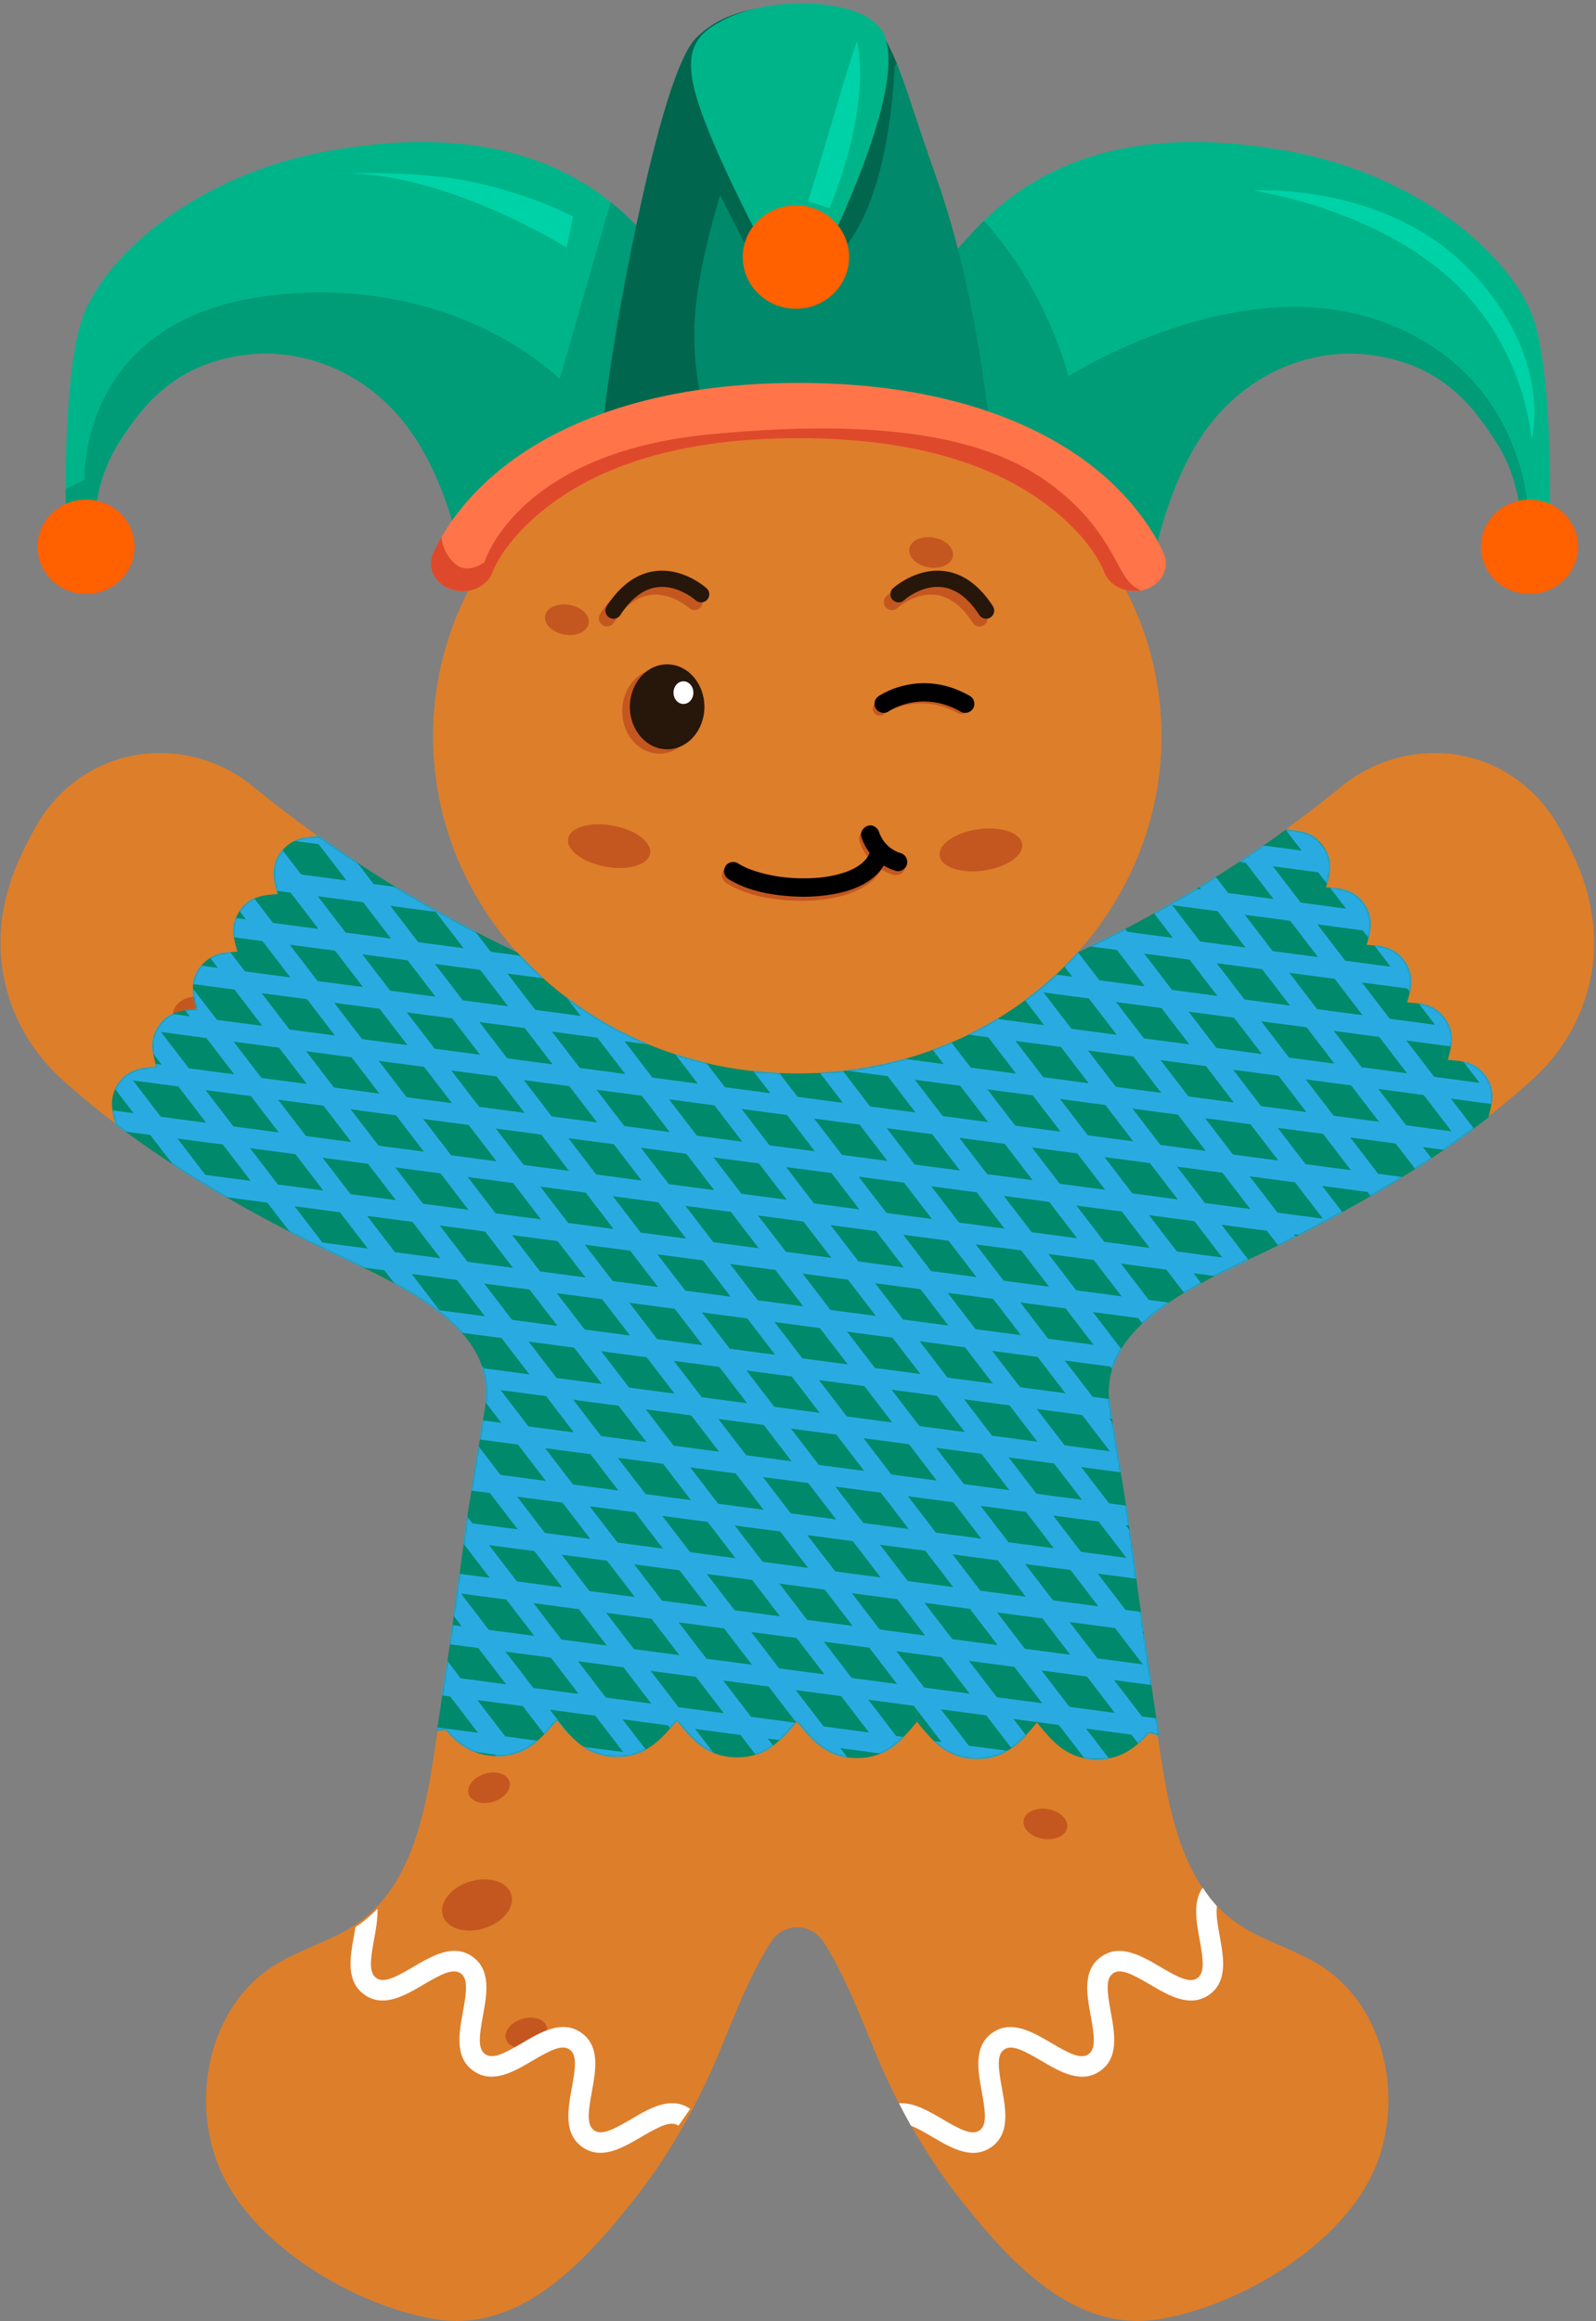
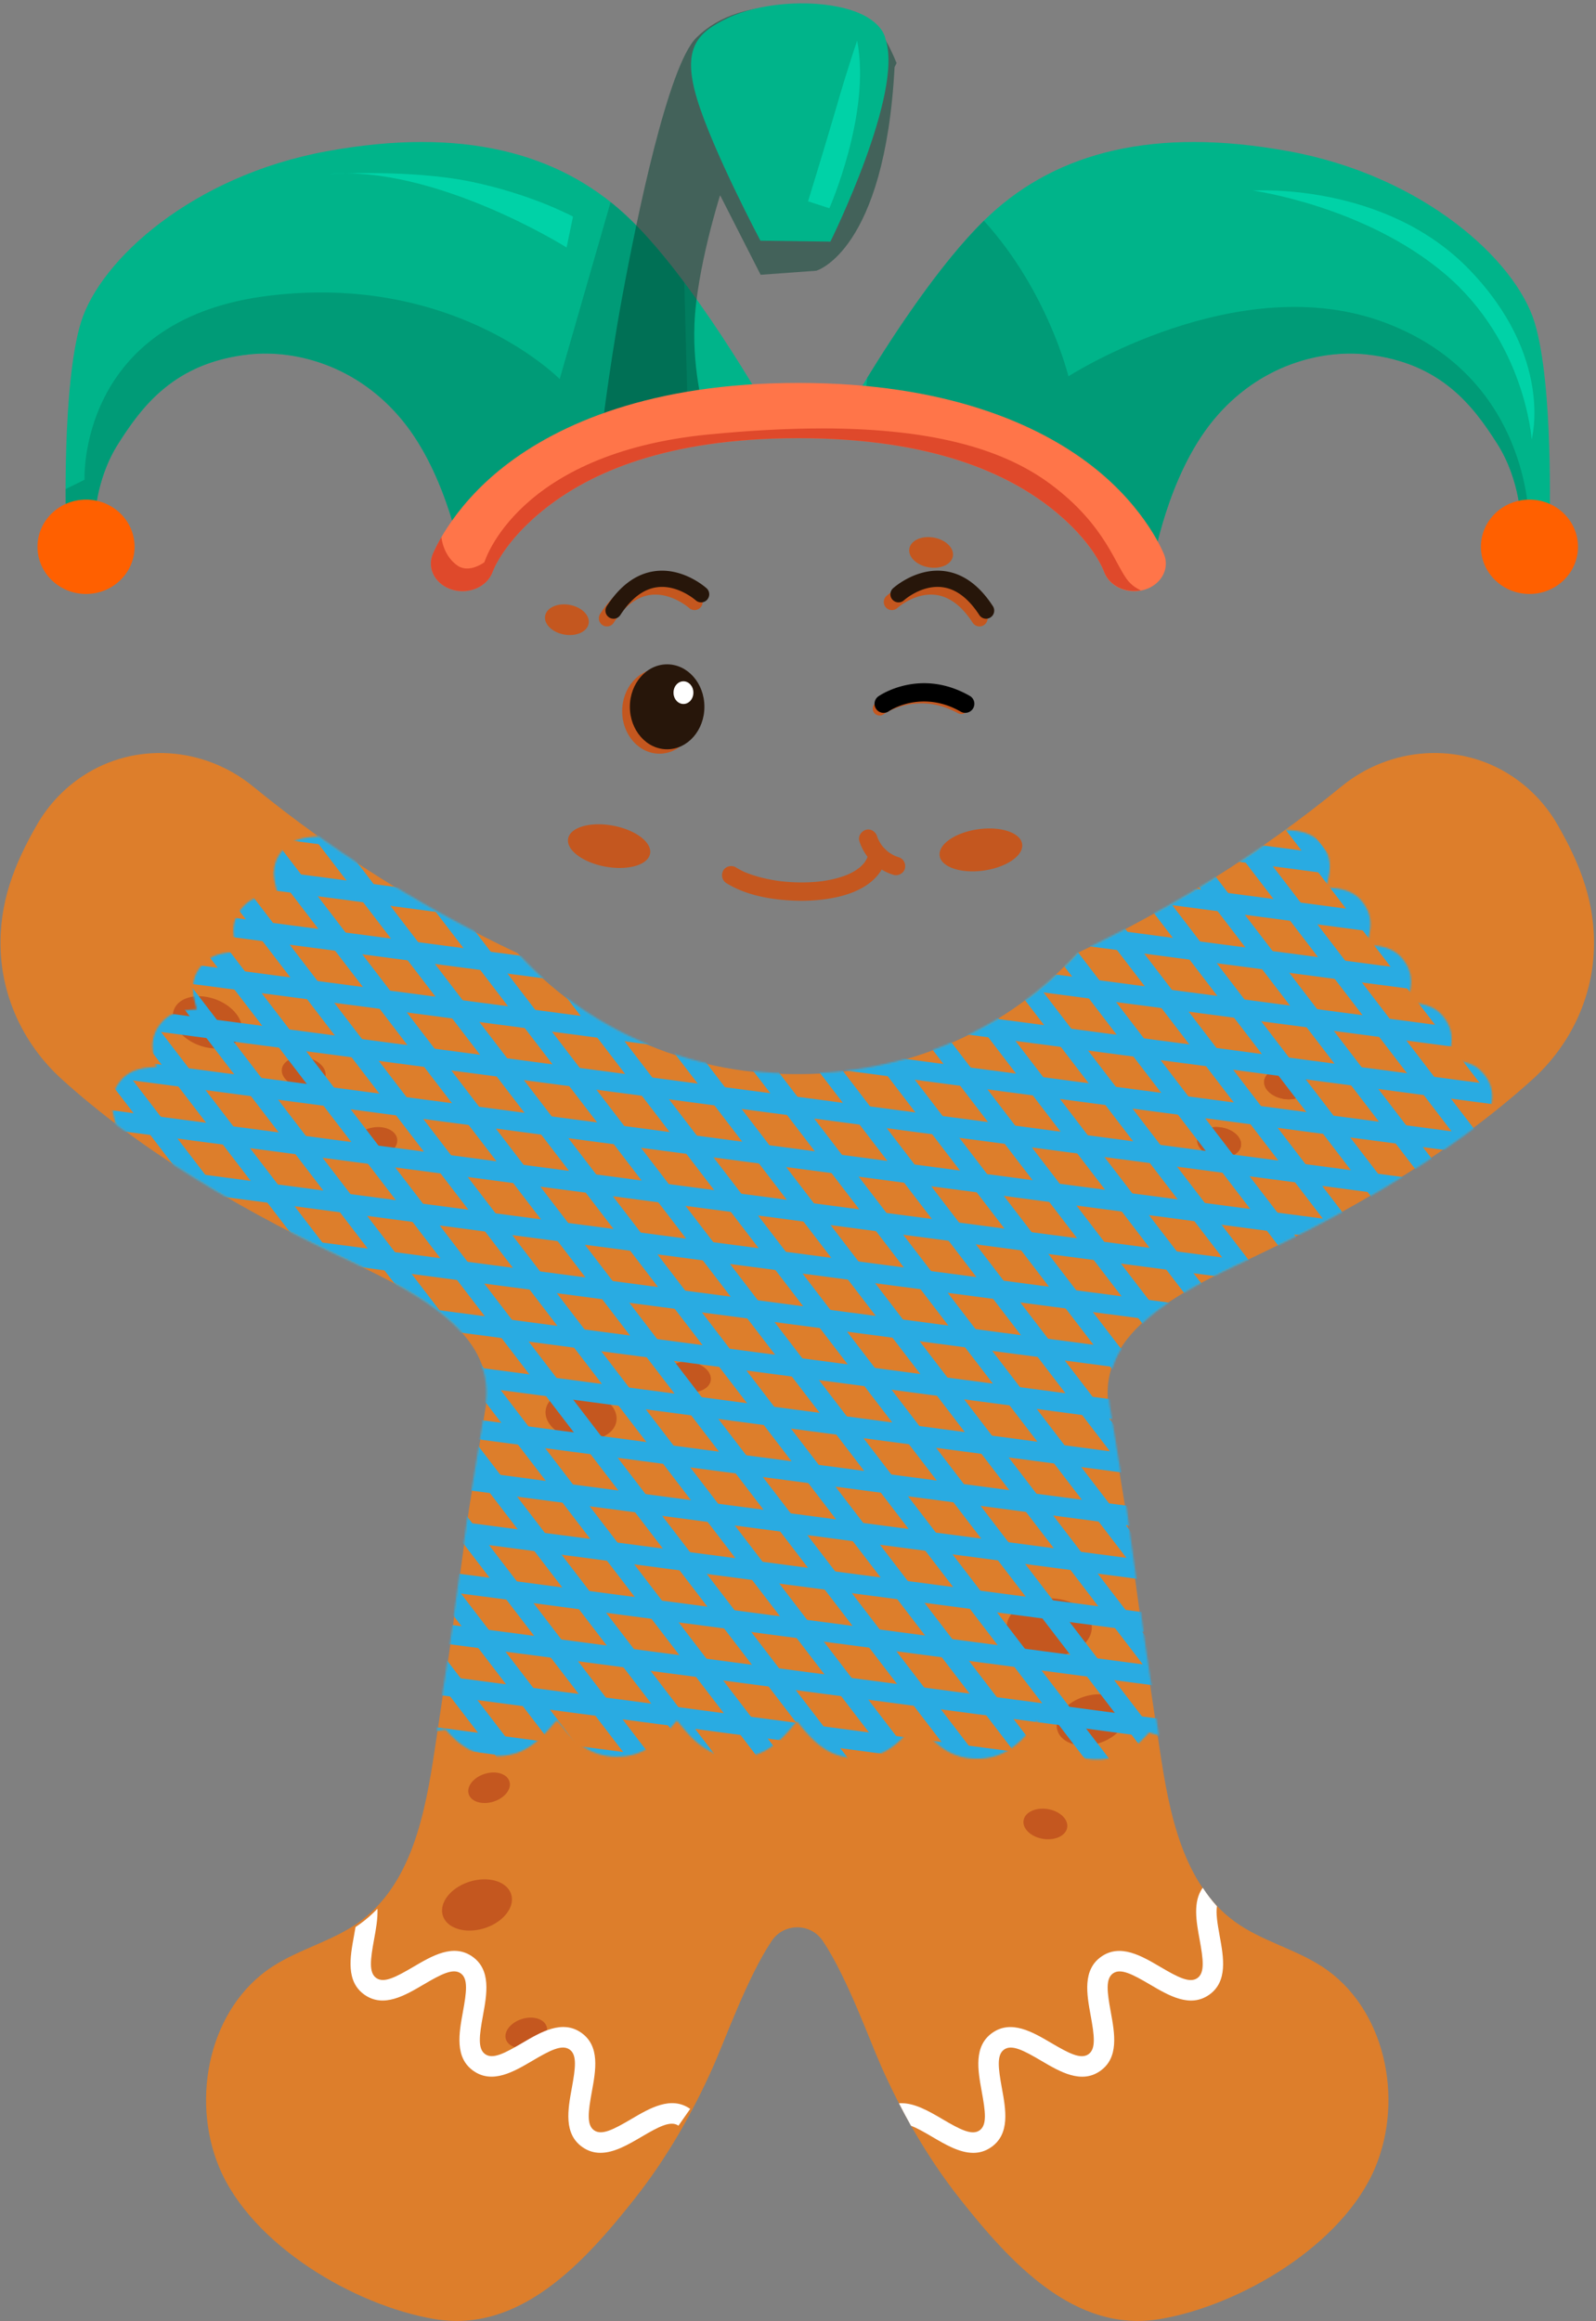
<svg xmlns="http://www.w3.org/2000/svg" fill="none" viewBox="0 0 917 1333">
  <rect x="0" y="0" width="917" height="1333" fill="#808080" stroke="none" />
  <g clip-path="url(#a)">
    <path fill="#DD7E2B" d="M458.72 940.479v.104a10.94 10.94 0 0 0-.65-.052c.221-.026.429-.039.65-.052ZM458.07 966.865h.65v.026h-.65v-.026ZM138.408 594.365c-2.721 7.251-13.538 9.893-24.174 5.897-10.635-3.983-17.04-13.096-14.32-20.347 2.721-7.251 13.552-9.906 24.175-5.91 10.635 3.997 17.053 13.109 14.319 20.36ZM186.99 618.109c-.82 4.7-7.094 7.538-13.994 6.327-6.899-1.211-11.82-6.014-10.999-10.727.833-4.699 7.094-7.537 14.007-6.326 6.899 1.21 11.82 6.014 10.986 10.726ZM228.178 653.985c.781 4.712-4.192 9.464-11.104 10.622-6.913 1.146-13.148-1.744-13.929-6.457-.794-4.712 4.179-9.476 11.091-10.622 6.912-1.159 13.148 1.731 13.942 6.457ZM354.138 816.277c-1.263 7.641-11.378 12.314-22.586 10.453-11.195-1.862-19.24-9.568-17.977-17.21 1.276-7.641 11.39-12.327 22.586-10.453 11.208 1.862 19.253 9.568 17.977 17.21ZM408.356 792.846c-.794 4.712-7.029 7.602-13.942 6.456-6.912-1.158-11.885-5.91-11.104-10.622.794-4.712 7.03-7.602 13.942-6.457 6.913 1.159 11.885 5.91 11.104 10.623ZM457.42 940.479c.221.013.429.026.65.052a10.94 10.94 0 0 0-.65.052v-.104ZM458.72 616.859a2.364 2.364 0 0 1-.429 0h.429Z" />
    <path fill="#DD7E2B" d="M458.07 940.531c.221-.026.429-.039.65-.052v.104a10.94 10.94 0 0 0-.65-.052ZM712.998 658.15c-.782 4.713-7.017 7.603-13.929 6.457-6.913-1.158-11.886-5.91-11.104-10.622.794-4.726 7.029-7.616 13.941-6.457 6.913 1.146 11.886 5.91 11.092 10.622ZM751.424 624.631c-.794 4.712-7.03 7.602-13.942 6.457-6.912-1.159-11.885-5.91-11.091-10.623.781-4.712 7.016-7.602 13.929-6.457 6.912 1.159 11.885 5.91 11.104 10.623Z" />
    <path fill="#DD7E2B" d="M894.841 473.534c-6.704-11.612-15.791-20.997-26.283-27.897-30.123-19.826-69.801-16.858-97.724 5.962-46.551 38.064-97.333 69.905-152.138 95.863-38.194 42.437-95.523 69.41-159.61 69.41h-.364c-.143 0-.287 0-.43-.013-.078.013-.143 0-.221 0h-.221c-.144.013-.287.013-.43.013h-.364c-64.087 0-121.416-26.973-159.61-69.41-54.805-25.958-105.587-57.799-152.138-95.863-27.923-22.82-67.601-25.788-97.724-5.962-10.492 6.9-19.579 16.285-26.283 27.897C8.141 496.328-.647 518.68.37 545.665c1.08 28.431 14.072 55.091 35.173 74.162l.287.26c41.813 37.765 95.355 71.064 158.035 100.848 40.797 19.384 92.451 42.62 85.175 87.193l-9.568 58.489-10.896 79.316c-2.916 19.553-5.832 39.119-8.761 58.687-5.468 36.67-13.265 77.35-43.245 99.06-15.218 11.03-34.289 15.49-50.053 25.74-36.085 23.46-47.163 75.36-30.618 115.17 18.577 44.63 77.534 79.43 123.734 87.25 49.037 8.31 86.164-32.55 115.245-69.39 18.238-23.12 33.091-49.11 44.989-75.83 6.574-14.76 19.696-51.38 33.521-71.94 7.004-10.43 22.364-10.43 29.368 0 13.825 20.56 26.947 57.18 33.521 71.94 11.898 26.72 26.751 52.71 44.989 75.83 29.081 36.84 66.208 77.7 115.245 69.39 46.2-7.82 105.157-42.62 123.734-87.25 16.545-39.81 5.467-91.71-30.618-115.17-15.765-10.25-34.835-14.71-50.053-25.74-29.98-21.71-37.777-62.39-43.245-99.06-2.929-19.568-5.845-39.134-8.761-58.687l-10.896-79.316-9.568-58.489c-7.276-44.573 44.378-67.809 85.175-87.193 62.68-29.784 116.222-63.083 158.035-100.848l.286-.26c21.102-19.071 34.094-45.731 35.174-74.162 1.016-26.985-7.771-49.337-20.932-72.131ZM458.722 966.879h-1.302v-.026h1.302v.026Zm0-26.296c-.221-.026-.43-.039-.651-.052-.221.013-.43.026-.651.052v-.104c.221.013.43.026.651.052.221-.026.43-.039.651-.052v.104Z" />
-     <path fill="#DD7E2B" d="M458.07 940.531a10.94 10.94 0 0 0-.65.052v-.104c.221.013.429.026.65.052ZM667.33 422.818c0 47.462-18.276 90.928-48.634 124.644-38.194 42.438-95.523 69.41-159.61 69.41h-.364l-.43-.013c-.078.013-.143 0-.221 0h-.221c-.143.013-.287.013-.43.013h-.364c-64.086 0-121.416-26.972-159.61-69.41-30.358-33.716-48.634-77.182-48.634-124.644 0-43.193 15.152-83.105 40.758-115.337 31.099-39.145 77.598-67.002 131.166-75.776a225.247 225.247 0 0 1 36.32-2.942H459.086c12.38 0 24.526 1.015 36.32 2.942 53.568 8.774 100.067 36.631 131.166 75.776 25.606 32.232 40.758 72.144 40.758 115.337Z" />
    <path fill="#DD7E2B" d="M458.72 616.859a2.364 2.364 0 0 1-.429 0h.429ZM712.998 658.15c-.782 4.713-7.017 7.603-13.929 6.457-6.913-1.158-11.886-5.91-11.104-10.622.794-4.726 7.029-7.616 13.941-6.457 6.913 1.146 11.886 5.91 11.092 10.622ZM751.424 624.631c-.794 4.712-7.03 7.602-13.942 6.457-6.912-1.159-11.885-5.91-11.091-10.623.781-4.712 7.016-7.602 13.929-6.457 6.912 1.159 11.885 5.91 11.104 10.623Z" />
    <path fill="#C4571F" d="M408.357 792.844c-.794 4.712-7.029 7.602-13.942 6.457-6.912-1.159-11.885-5.911-11.104-10.623.794-4.712 7.03-7.602 13.942-6.457 6.913 1.159 11.885 5.91 11.104 10.623ZM751.426 624.63c-.794 4.712-7.03 7.602-13.942 6.457-6.913-1.159-11.885-5.91-11.091-10.623.781-4.712 7.016-7.602 13.929-6.457 6.912 1.159 11.885 5.91 11.104 10.623ZM712.997 658.15c-.781 4.713-7.017 7.603-13.929 6.457-6.913-1.158-11.885-5.91-11.104-10.622.794-4.726 7.029-7.616 13.941-6.457 6.913 1.146 11.886 5.91 11.092 10.622ZM186.99 618.108c-.82 4.7-7.094 7.538-13.994 6.327-6.899-1.211-11.82-6.014-10.999-10.727.833-4.699 7.094-7.537 14.007-6.326 6.899 1.21 11.82 6.014 10.986 10.726ZM354.139 816.276c-1.263 7.641-11.378 12.314-22.586 10.453-11.195-1.862-19.24-9.568-17.977-17.21 1.276-7.641 11.39-12.327 22.585-10.453 11.209 1.862 19.254 9.568 17.978 17.21ZM138.409 594.363c-2.721 7.251-13.538 9.894-24.174 5.897-10.635-3.983-17.04-13.096-14.32-20.347 2.721-7.25 13.552-9.906 24.175-5.91 10.635 3.997 17.053 13.109 14.319 20.36ZM338.219 358.098c.827-4.708-4.098-9.51-11.002-10.723-6.904-1.214-13.172 1.62-13.999 6.328-.828 4.709 4.097 9.51 11.001 10.724 6.904 1.214 13.172-1.62 14-6.329ZM547.478 319.469c-.833 4.712-7.095 7.537-13.994 6.326-6.9-1.21-11.82-6.014-11-10.726.833-4.713 7.094-7.538 13.994-6.327 6.899 1.211 11.82 6.014 11 10.727ZM613.152 1049.59c-.782 4.71-7.03 7.6-13.942 6.46-6.913-1.15-11.886-5.91-11.092-10.62.782-4.72 7.03-7.61 13.942-6.46 6.913 1.14 11.886 5.91 11.092 10.62ZM602.854 951.322c13.509 0 24.46-7.472 24.46-16.689 0-9.217-10.951-16.689-24.46-16.689s-24.46 7.472-24.46 16.689c0 9.217 10.951 16.689 24.46 16.689ZM278.21 1107.41c10.844-3.36 17.779-12.07 15.489-19.47-2.289-7.4-12.937-10.67-23.781-7.32-10.845 3.36-17.78 12.08-15.49 19.48 2.29 7.39 12.937 10.67 23.782 7.31ZM646.841 981.667c2.291 7.394-4.648 16.116-15.491 19.473-10.844 3.36-21.493.08-23.784-7.315-2.291-7.394 4.648-16.116 15.491-19.474 10.844-3.359 21.493-.078 23.784 7.316ZM292.695 1023.09c1.367 4.4-2.773 9.59-9.23 11.6-6.457 2-12.796.05-14.163-4.36-1.367-4.4 2.773-9.6 9.229-11.6 6.457-2.01 12.797-.06 14.164 4.36ZM314.07 1163.87c1.367 4.4-2.773 9.6-9.23 11.6-6.457 2.01-12.796.06-14.163-4.36-1.367-4.4 2.773-9.59 9.229-11.6 6.457-2 12.797-.05 14.164 4.36ZM457.42 940.479c.221.013.429.026.65.052a10.94 10.94 0 0 0-.65.052v-.104ZM458.071 940.531c.221-.026.429-.039.65-.052v.104a10.94 10.94 0 0 0-.65-.052ZM458.071 966.864h.65v.026h-.65v-.026Z" />
    <path fill="#C4571F" d="M712.997 658.15c-.781 4.713-7.017 7.603-13.929 6.457-6.913-1.158-11.885-5.91-11.104-10.622.794-4.726 7.029-7.616 13.941-6.457 6.913 1.146 11.886 5.91 11.092 10.622ZM751.426 624.63c-.794 4.712-7.03 7.602-13.942 6.457-6.913-1.159-11.885-5.91-11.091-10.623.781-4.712 7.016-7.602 13.929-6.457 6.912 1.159 11.885 5.91 11.104 10.623ZM217.075 664.607c-6.913 1.146-13.148-1.744-13.929-6.457-.794-4.712 4.178-9.476 11.091-10.622 6.912-1.159 13.148 1.731 13.942 6.457.781 4.712-4.192 9.464-11.104 10.622ZM378.887 432.844c11.827 0 21.415-10.922 21.415-24.395 0-13.474-9.588-24.396-21.415-24.396s-21.414 10.922-21.414 24.396c0 13.473 9.587 24.395 21.414 24.395Z" />
    <path fill="#27160A" d="M383.309 430.32c11.827 0 21.415-10.923 21.415-24.396s-9.588-24.396-21.415-24.396-21.414 10.923-21.414 24.396 9.587 24.396 21.414 24.396Z" />
    <path fill="#fff" d="M398.394 397.785c0 3.597-2.554 6.509-5.714 6.509-3.16 0-5.714-2.912-5.714-6.509 0-3.597 2.554-6.509 5.714-6.509 3.16 0 5.714 2.912 5.714 6.509Z" />
    <path fill="#C4571F" d="M562.784 359.755a4.64 4.64 0 0 1-3.905-2.117c-6.221-9.589-13.346-14.965-21.156-15.979-11.995-1.55-22.041 7.414-22.14 7.513a4.654 4.654 0 0 1-6.579-.318 4.653 4.653 0 0 1 .318-6.578c.537-.487 13.386-11.945 29.593-9.848 10.653 1.381 19.994 8.158 27.775 20.143a4.654 4.654 0 0 1-1.372 6.439 4.642 4.642 0 0 1-2.524.755l-.01-.01ZM348.708 359.755a4.538 4.538 0 0 1-2.524-.755 4.655 4.655 0 0 1-1.371-6.439c7.781-11.984 17.122-18.761 27.774-20.143 16.228-2.106 29.056 9.361 29.593 9.848a4.653 4.653 0 0 1 .318 6.578 4.66 4.66 0 0 1-6.568.328c-.179-.159-10.355-9.082-22.21-7.502-7.791 1.033-14.886 6.409-21.097 15.969a4.654 4.654 0 0 1-3.905 2.116h-.01Z" />
    <path fill="#27160A" d="M566.581 355.334a4.642 4.642 0 0 1-3.905-2.117c-6.221-9.589-13.346-14.965-21.156-15.979-11.995-1.56-22.041 7.413-22.141 7.503a4.654 4.654 0 0 1-6.578-.318 4.655 4.655 0 0 1 .318-6.579c.537-.487 13.376-11.954 29.593-9.848 10.653 1.382 19.994 8.159 27.774 20.143a4.654 4.654 0 0 1-1.371 6.439 4.643 4.643 0 0 1-2.524.756h-.01ZM352.504 355.333a4.536 4.536 0 0 1-2.524-.755 4.655 4.655 0 0 1-1.371-6.439c7.78-11.984 17.121-18.761 27.774-20.143 16.218-2.097 29.056 9.361 29.593 9.848a4.653 4.653 0 0 1 .318 6.578 4.66 4.66 0 0 1-6.569.328c-.178-.159-10.354-9.092-22.209-7.502-7.791 1.033-14.886 6.409-21.097 15.979a4.654 4.654 0 0 1-3.905 2.116l-.01-.01Z" />
    <path fill="#C4571F" d="M587.291 484.736c-.934-6.549-12.292-10.335-25.39-8.476-6.856.974-12.819 3.309-16.813 6.25-3.637 2.673-5.635 5.843-5.197 8.963.934 6.549 12.292 10.335 25.389 8.477 9.609-1.361 17.489-5.406 20.61-10.047 1.133-1.679 1.639-3.428 1.401-5.167ZM352.137 474.164c-6.807-1.252-13.207-.934-17.937.586-4.293 1.381-7.194 3.756-7.771 6.847-1.192 6.499 8.378 13.713 21.375 16.108 9.55 1.759 18.295.427 22.737-2.981 1.609-1.233 2.643-2.733 2.971-4.452 1.192-6.499-8.377-13.714-21.375-16.108ZM516.258 492.268a23.215 23.215 0 0 1-1.957-.695 24.528 24.528 0 0 1-3.975-2.346 25.297 25.297 0 0 1-3.498-3.497 24.297 24.297 0 0 1-2.355-4.015 19.147 19.147 0 0 1-.527-1.441c-.835-2.623-3.706-4.591-6.499-3.687-2.633.855-4.591 3.677-3.686 6.499a29.674 29.674 0 0 0 4.7 8.974c-.07.198-.139.407-.209.606-.109.228-.218.457-.338.685a16.634 16.634 0 0 1-1.311 2.117c0 .01-.01.02-.02.03-.765.884-1.55 1.729-2.435 2.514-.199.179-.397.348-.606.517-.517.288-1.014.735-1.51 1.063a35.411 35.411 0 0 1-3.419 1.948c-.586.288-1.182.556-1.769.824-.029.01-.059.02-.089.04-.368.139-.726.288-1.093.417-2.793 1.034-5.674 1.829-8.586 2.425-1.54.318-3.09.577-4.651.815h-.069c-.388.05-.775.089-1.163.139-.834.09-1.679.179-2.514.249a98.332 98.332 0 0 1-10.116.308c-3.398-.07-6.787-.299-10.156-.696-.258-.03-.526-.06-.785-.099-.169-.03-.357-.05-.516-.07a72.371 72.371 0 0 1-2.505-.397 97.076 97.076 0 0 1-4.72-.925c-3.359-.755-6.687-1.699-9.907-2.911a50.005 50.005 0 0 1-1.103-.427c-.139-.05-.268-.11-.408-.159-.645-.259-.278-.05.07.069-.606-.179-1.272-.606-1.799-.864a44.2 44.2 0 0 1-3.984-2.177c-2.356-1.46-5.913-.586-7.225 1.898-1.361 2.584-.616 5.665 1.898 7.225 11.418 7.075 25.847 9.5 39.063 10.026 7.294.288 14.638-.189 21.822-1.52 6.251-1.153 12.561-3.12 18.046-6.4 4.164-2.484 7.791-5.833 10.226-9.947a28.743 28.743 0 0 0 6.856 3.061c2.643.785 5.873-.944 6.499-3.687.646-2.832-.854-5.654-3.687-6.499l.01.01Zm-68.745 13.674s-.07 0-.099-.01c-.656-.08-.229-.03.099.01Zm.189.03s.079.01.099.019a.347.347 0 0 1-.099-.019Z" />
-     <path fill="#000" d="M517.431 489.923a22.975 22.975 0 0 1-1.957-.696 24.552 24.552 0 0 1-3.975-2.345 25.304 25.304 0 0 1-3.498-3.498 24.297 24.297 0 0 1-2.355-4.015c-.189-.477-.378-.954-.527-1.441-.835-2.623-3.707-4.591-6.499-3.686-2.633.854-4.591 3.676-3.687 6.499a29.694 29.694 0 0 0 4.701 8.973c-.07.199-.139.407-.209.606a16.751 16.751 0 0 1-1.65 2.802c0 .01-.01.02-.019.03-.766.885-1.551 1.729-2.435 2.514a15.73 15.73 0 0 1-.606.517c-.517.288-1.014.735-1.511 1.063a34.98 34.98 0 0 1-3.418 1.948c-.586.288-1.183.556-1.769.825a.383.383 0 0 0-.089.039c-.368.14-.726.289-1.093.418a58.668 58.668 0 0 1-8.586 2.424c-1.54.318-3.091.577-4.651.815h-.069c-.388.05-.775.09-1.163.139-.835.09-1.679.179-2.514.249a98.332 98.332 0 0 1-10.116.308c-3.399-.07-6.787-.298-10.156-.696-.258-.029-.527-.059-.785-.099-.169-.03-.358-.05-.517-.07a72.7 72.7 0 0 1-2.504-.397 95.883 95.883 0 0 1-4.72-.924c-3.359-.755-6.688-1.7-9.907-2.912-.368-.139-.736-.278-1.103-.427-.139-.05-.269-.109-.408-.159-.646-.258-.278-.05.07.069-.606-.178-1.272-.606-1.799-.864a44.344 44.344 0 0 1-3.985-2.176c-2.355-1.461-5.912-.587-7.224 1.898-1.361 2.583-.616 5.664 1.898 7.224 11.418 7.075 25.847 9.5 39.063 10.027 7.294.288 14.638-.189 21.822-1.521 6.251-1.153 12.561-3.12 18.046-6.399 4.164-2.485 7.791-5.833 10.225-9.947a28.747 28.747 0 0 0 6.857 3.06c2.643.785 5.873-.944 6.499-3.687.646-2.832-.855-5.654-3.687-6.498l.01.01Zm-68.745 13.673s-.07 0-.1-.01c-.655-.079-.228-.03.1.01Zm.189.03s.079.01.099.02c-.03 0-.07-.01-.099-.02Z" />
    <path stroke="#C4571F" stroke-linecap="round" stroke-miterlimit="10" stroke-width="7.939" d="M552.332 406.102c-26.095-14.29-46.924.865-46.924.865" />
    <path fill="#000" d="M554.617 409.401a5.19 5.19 0 0 1-2.584-.685c-22.696-12.978-41.169-.378-41.358-.259a5.22 5.22 0 0 1-7.264-1.282 5.221 5.221 0 0 1 1.282-7.264c.973-.676 24.137-16.476 52.508-.258a5.209 5.209 0 0 1 1.937 7.115 5.22 5.22 0 0 1-4.531 2.623l.01.01Z" />
-     <path fill="#00896A" d="M251.878 988.31c-.289 1.898-.567 3.796-.856 5.694l5.025-.706c7.174 8.212 15.422 15.092 29.341 15.182 16.845.08 25.522-9.895 34.019-20.101h1.134c8.358 10.305 16.934 20.381 33.759 20.481 17.054.1 25.73-10.126 34.327-20.481h.577c8.467 10.444 17.024 20.781 34.097 20.881 17.223.09 25.89-10.337 34.576-20.781-.03-.04-.06-.07-.09-.11h.179s-.059.07-.089.11c8.556 10.543 17.103 21.071 34.326 21.171 17.263.11 25.929-10.39 34.645-20.853-.119-.14-.229-.279-.348-.428h.696c-.119.139-.239.279-.348.428 8.537 10.563 17.104 21.133 34.366 21.233 17.223.08 25.889-10.332 34.576-20.796a53.731 53.731 0 0 0-.707-.865h1.423a545.6 545.6 0 0 0-.716.865c8.556 10.543 17.123 21.086 34.346 21.196 14.258.09 22.665-7.07 30.058-15.453l5.661 1.7c-2.527-16.913-5.064-33.816-7.581-50.71l-10.925-79.428-9.592-58.569c-7.293-44.638 44.495-67.911 85.409-87.318 50.206-23.82 94.552-49.895 131.734-78.703l.111-.08.138-.118c2.139-7.692 4.258-15.363-1.572-23.641-5.831-8.238-13.771-8.834-21.721-9.4-.03.119-.069.238-.099.357l-.269-.387c.12 0 .249.02.368.03 2.11-7.682 4.229-15.343-1.592-23.601-5.83-8.268-13.8-8.844-21.77-9.411l-.059.219-.169-.239.228.02c2.14-7.691 4.269-15.372-1.562-23.65-5.83-8.248-13.77-8.834-21.73-9.411-.02.07-.04.13-.05.199l-.149-.209c.07 0 .139.01.199.02 2.129-7.671 4.239-15.353-1.572-23.601-5.84-8.277-13.81-8.834-21.77-9.41 0 .03-.01.05-.02.079l-.059-.079h.079c2.129-7.701 4.259-15.373-1.572-23.641-5.821-8.257-13.78-8.844-21.74-9.41v.02c-37.302 27.019-77.061 50.411-119.208 70.345-38.296 42.501-95.785 69.511-160.041 69.511h-.368l-.428-.01c-.079.01-.139 0-.218 0h-.219c-.14.01-.289.01-.428.01h-.368c-64.256 0-121.745-27.01-160.041-69.511-40.237-19.03-78.334-41.239-114.163-66.738l-.159.229s-.01-.05-.02-.07c-7.97.596-15.92 1.183-21.74 9.46-5.801 8.268-3.662 15.949-1.533 23.621h.07l-.05.069s-.01-.049-.02-.069c-7.95.586-15.899 1.202-21.71 9.45-5.821 8.268-3.671 15.959-1.512 23.641-7.97.596-15.93 1.182-21.76 9.46-5.801 8.268-3.672 15.929-1.533 23.601h.02l-.02.02v-.02c-7.959.596-15.9 1.192-21.71 9.45-5.81 8.258-3.661 15.929-1.532 23.601l-.05.069c-7.94.577-15.88 1.183-21.69 9.45-5.791 8.248-3.682 15.89-1.543 23.561v.02c0 .01 0 .03.01.04h.04c36.128 27.307 78.772 52.111 126.72 74.877 40.903 19.407 92.701 42.68 85.408 87.318l-9.591 58.569-10.925 79.428c-1.98 13.266-3.96 26.542-5.95 39.818" />
    <mask id="b" width="794" height="535" x="64" y="476" maskUnits="userSpaceOnUse" style="mask-type:luminance">
      <path fill="#fff" d="M251.878 988.309c-.289 1.898-.567 3.796-.856 5.694l5.025-.706c7.174 8.213 15.422 15.093 29.341 15.183 16.845.08 25.521-9.896 34.019-20.102h1.134c8.358 10.305 16.934 20.382 33.759 20.482 17.054.1 25.73-10.127 34.327-20.482h.577c8.467 10.444 17.024 20.782 34.097 20.882 17.223.09 25.89-10.338 34.576-20.782-.03-.04-.06-.07-.09-.11h.179s-.059.07-.089.11c8.556 10.543 17.103 21.062 34.326 21.172 17.263.11 25.929-10.391 34.645-20.854-.119-.14-.229-.279-.348-.428h.696c-.119.139-.239.279-.348.428 8.537 10.563 17.104 21.134 34.366 21.234 17.223.08 25.889-10.333 34.576-20.797a53.731 53.731 0 0 0-.707-.865h1.423a545.6 545.6 0 0 0-.716.865c8.556 10.543 17.123 21.087 34.346 21.197 14.258.09 22.665-7.07 30.058-15.454l5.661 1.7c-2.527-16.913-5.064-33.816-7.581-50.71l-10.925-79.427-9.592-58.57c-7.293-44.638 44.495-67.911 85.409-87.318 50.206-23.82 94.552-49.895 131.734-78.703l-.159-.228.408.03c2.139-7.692 4.258-15.363-1.572-23.641-5.831-8.238-13.771-8.834-21.721-9.4-.03.119-.069.238-.099.357l-.269-.387c.12 0 .249.02.368.03 2.11-7.682 4.229-15.343-1.592-23.601-5.83-8.268-13.8-8.844-21.77-9.411l-.059.219-.169-.239.228.02c2.14-7.691 4.269-15.372-1.562-23.65-5.83-8.248-13.77-8.834-21.73-9.411-.02.07-.04.13-.05.199l-.149-.209c.07 0 .139.01.199.02 2.129-7.671 4.239-15.353-1.572-23.6-5.84-8.278-13.81-8.835-21.77-9.411 0 .03-.01.05-.02.08l-.059-.08h.079c2.129-7.701 4.259-15.373-1.572-23.641-5.821-8.257-13.78-8.844-21.74-9.41v.02c-37.302 27.019-77.061 50.411-119.208 70.345-38.296 42.501-95.785 69.511-160.041 69.511h-.368l-.428-.01c-.079.01-.139 0-.218 0h-.219c-.14.01-.289.01-.428.01h-.368c-64.256 0-121.745-27.01-160.041-69.511-40.237-19.03-78.334-41.239-114.163-66.738l-.159.229s-.01-.05-.02-.07c-7.97.596-15.92 1.183-21.74 9.46-5.801 8.268-3.662 15.949-1.533 23.621h.07l-.05.069s-.01-.049-.02-.069c-7.95.586-15.899 1.202-21.71 9.45-5.821 8.268-3.671 15.959-1.512 23.641-7.97.596-15.93 1.182-21.76 9.46-5.801 8.268-3.672 15.929-1.533 23.601h.02l-.02.02v-.02c-7.959.596-15.9 1.192-21.71 9.45-5.81 8.258-3.661 15.929-1.532 23.601l-.05.069c-7.94.577-15.88 1.183-21.69 9.451-5.791 8.247-3.682 15.889-1.543 23.561v.019c0 .01 0 .03.01.04h.04c36.128 27.307 78.772 52.111 126.72 74.877 40.903 19.407 92.701 42.68 85.408 87.318l-9.591 58.569-10.925 79.428c-1.98 13.266-3.96 26.542-5.95 39.818" />
    </mask>
    <g fill="#29ABE2" mask="url(#b)">
      <path d="m372.636 1495.49-8.856 6.78-613.668-800.39 8.856-6.777 613.668 800.387Zm-590.058-818.443-8.855 6.778 613.668 800.385 8.855-6.77-613.668-800.393Zm23.621-18.065-8.855 6.777 613.668 800.391 8.855-6.78-613.668-800.388Zm23.61-18.056-8.855 6.777 613.668 800.387 8.856-6.77-613.669-800.394Zm23.621-18.066-8.855 6.777 613.668 800.393 8.855-6.78-613.668-800.39Zm23.611-18.056-8.856 6.777 613.669 800.389 8.855-6.78-613.668-800.386Zm23.62-18.066-8.855 6.778 613.668 800.394 8.855-6.78-613.668-800.392Zm23.611-18.055-8.855 6.777 613.668 800.39 8.855-6.78-613.668-800.387Zm23.61-18.066-8.855 6.777 613.668 800.386 8.856-6.77-613.668-800.393Zm23.621-18.056-8.855 6.777 613.668 800.392 8.855-6.78-613.668-800.389Zm23.61-18.066-8.854 6.777 613.668 800.388 8.855-6.78L-4.886 514.495Zm23.622-18.056-8.856 6.777 613.668 800.394 8.856-6.78L18.735 496.439Zm23.61-18.066-8.855 6.778 613.668 800.389 8.855-6.78L42.345 478.373Zm23.62-18.055-8.855 6.777L670.78 1267.48l8.855-6.77L65.966 460.318Zm23.611-18.056-8.855 6.777L694.39 1249.43l8.855-6.78L89.576 442.262Zm23.621-18.066-8.855 6.777L718.01 1231.36l8.855-6.77-613.668-800.394Zm23.611-18.056-8.856 6.777 613.669 800.393 8.855-6.78-613.668-800.39Zm23.61-18.066-8.855 6.778 613.668 800.388 8.855-6.78-613.668-800.386Zm23.621-18.055-8.855 6.777 613.668 800.394 8.855-6.78-613.668-800.391Zm23.611-18.066-8.856 6.777 613.668 800.39 8.856-6.78L207.65 351.953Zm23.62-18.056-8.855 6.777 613.668 800.386 8.855-6.77L231.27 333.897Zm23.611-18.066-8.855 6.777L859.694 1123l8.855-6.78-613.668-800.389Zm23.62-18.056-8.855 6.777 613.668 800.388 8.855-6.78-613.668-800.385Zm23.611-18.065-8.855 6.777 613.668 800.393 8.855-6.78-613.668-800.39Zm23.611-18.056-8.856 6.777 613.669 800.389 8.855-6.78-613.668-800.386Zm23.62-18.056-8.855 6.777 613.668 800.385 8.855-6.77-613.668-800.392Zm23.611-18.066-8.855 6.777L977.767 1032.7l8.855-6.78-613.668-800.388Zm23.621-18.056-8.856 6.777 613.671 800.387 8.85-6.77-613.665-800.394Zm23.61-18.066-8.855 6.778L1025 996.577l8.85-6.777-613.665-800.39Zm23.621-18.055-8.855 6.777 613.669 800.389 8.85-6.777-613.664-800.389Zm23.611-18.066-8.856 6.777 613.669 800.39 8.85-6.778-613.663-800.389Zm23.61-18.056-8.855 6.777L1095.84 942.4l8.86-6.777-613.673-800.39Zm23.621-18.066-8.855 6.777 613.667 800.39 8.86-6.777-613.672-800.39Zm23.61-18.056-8.855 6.777 613.667 800.39 8.86-6.777-613.672-800.39Z" />
      <path d="m14.525 252.732 1.462-11.041L1016.59 374.263l-1.46 11.04L14.525 252.732Zm996.695 162.015 1.46-11.04L12.077 271.135l-1.462 11.04L1011.22 414.747Zm-3.91 29.454 1.46-11.04L8.167 300.589l-1.463 11.04L1007.31 444.201Zm-3.91 29.444 1.46-11.04L4.257 330.023l-1.463 11.04L1003.4 473.635v.01Zm-3.914 29.444 1.464-11.04L.346 359.477l-1.462 11.04L999.486 503.089Zm-3.91 29.454 1.462-11.041L-3.564 388.921l-1.462 11.04L995.576 532.533v.01Zm-3.92 29.443 1.462-11.04L-7.474 418.374l-1.463 11.041L991.666 561.986h-.01Zm-3.911 29.454 1.463-11.04L-11.384 447.818l-1.463 11.04L987.755 591.43l-.01.01Zm-3.91 29.444 1.463-11.04L-15.294 477.262l-1.463 11.04L983.845 620.874l-.01.01Zm-3.91 29.444 1.463-11.04L-19.215 506.716l-1.462 11.04L979.925 650.328Zm-3.91 29.454 1.462-11.041L-23.125 536.17l-1.462 11.04L976.014 679.782Zm-3.91 29.443 1.462-11.04L-27.035 565.613l-1.463 11.041L972.105 709.225Zm-3.911 29.454 1.463-11.04L-30.945 595.067l-1.463 11.04L968.194 738.679Zm-3.91 29.444 1.463-11.04L-34.856 624.511l-1.462 11.04L964.284 768.123Zm-3.92 29.454 1.462-11.04L-38.776 653.965l-1.462 11.04L960.364 797.577Zm-3.91 29.444 1.462-11.04L-42.686 683.409l-1.463 11.04L956.454 827.021Zm-3.911 29.444 1.463-11.041L-46.596 712.853l-1.463 11.04L952.543 856.465Zm-3.91 29.453 1.463-11.04L-50.506 742.306l-1.463 11.041L948.633 885.918Zm-3.91 29.444 1.462-11.04L-54.417 771.75l-1.462 11.04L944.723 915.362Zm-3.91 29.454 1.462-11.04L-58.327 801.204l-1.463 11.04L940.813 944.816Zm-3.911 29.444 1.463-11.04L-62.237 830.648l-1.463 11.04L936.902 974.26Zm-3.92 29.44 1.463-11.037L-66.157 860.092l-1.463 11.04L932.982 1003.7Zm-3.91 29.46 1.463-11.04L-70.068 889.545l-1.462 11.041L929.072 1033.16Zm-3.91 29.44 1.462-11.04L-73.978 918.989l-1.462 11.04L925.162 1062.6Zm-3.91 29.46 1.462-11.05L-77.888 948.443l-1.463 11.04L921.252 1092.06Zm-3.911 29.44 1.463-11.04L-81.798 977.887l-1.463 11.04L917.341 1121.5Zm-3.91 29.44 1.463-11.04-1000.602-132.57-1.463 11.04L913.43 1150.94Zm-3.91 29.46 1.462-11.04-1000.602-132.58-1.462 11.04L909.52 1180.4Zm-3.91 29.44 1.462-11.04-1000.602-132.57-1.463 11.04 1000.603 132.57Zm-3.921 29.45 1.463-11.04-1000.602-132.57-1.463 11.04L901.69 1239.29Zm-3.91 29.45 1.463-11.04-1000.602-132.57-1.463 11.04L897.78 1268.74Zm-3.91 29.44 1.463-11.04-1000.603-132.57-1.462 11.04L893.87 1298.18Zm-3.91 29.46 1.462-11.04-1000.602-132.58-1.463 11.04L889.96 1327.64Zm-3.91 29.44 1.462-11.04-1000.602-132.57-1.463 11.04L886.05 1357.08Z" />
    </g>
    <path fill="#fff" d="M694.68 1145.63c-10.911 7.63-23.143.44-33.935-5.91-9.977-5.88-16.854-9.49-21.246-6.41-4.402 3.08-3.379 10.79-1.292 22.16 2.256 12.33 4.81 26.28-6.101 33.9-10.901 7.63-23.124.43-33.926-5.92-9.987-5.87-16.853-9.49-21.245-6.4-4.402 3.08-3.359 10.77-1.292 22.16 2.256 12.3 4.809 26.26-6.092 33.88-3.349 2.35-6.827 3.3-10.354 3.3-7.94 0-16.098-4.81-23.581-9.2-4.75-2.8-8.785-5.09-12.193-6.36-2.395-4.26-4.69-8.57-6.906-12.91 8.397-.63 17.111 4.48 25.051 9.15 9.977 5.87 16.844 9.48 21.246 6.41 4.402-3.08 3.359-10.78 1.282-22.16-2.256-12.32-4.81-26.26 6.101-33.89 10.911-7.62 23.144-.43 33.926 5.92 9.987 5.86 16.853 9.48 21.265 6.4 4.402-3.08 3.359-10.77 1.282-22.16-2.256-12.3-4.809-26.26 6.102-33.9 10.911-7.61 23.143-.42 33.935 5.93 9.977 5.86 16.844 9.49 21.246 6.41 4.402-3.08 3.378-10.79 1.292-22.17-1.888-10.32-3.985-21.79 1.808-29.73 2.455 3.76 5.148 7.31 8.159 10.62-.666 4.01.238 9.77 1.56 17 2.255 12.32 4.809 26.28-6.102 33.9l.01-.02ZM396.545 1211.15l-6.727 9.62c-4.392-3.08-11.279.54-21.246 6.41-7.483 4.39-15.641 9.19-23.581 9.19-3.518 0-6.996-.93-10.354-3.29-10.911-7.62-8.358-21.57-6.102-33.89 2.087-11.39 3.13-19.09-1.282-22.16-4.402-3.08-11.278.53-21.265 6.41-10.782 6.35-23.005 13.53-33.926 5.9-10.911-7.61-8.357-21.57-6.101-33.89 2.087-11.38 3.12-19.09-1.282-22.17-4.402-3.08-11.279.55-21.266 6.41-10.781 6.35-23.004 13.55-33.925 5.93-10.911-7.63-8.357-21.58-6.102-33.9.328-1.76.626-3.43.875-5.01.874-.57 1.729-1.17 2.584-1.79 3.666-2.64 6.985-5.58 10.026-8.74.249 5.69-.884 11.86-1.948 17.65-2.086 11.4-3.12 19.09 1.292 22.16 4.393 3.08 11.259-.54 21.246-6.4 10.792-6.35 23.024-13.55 33.925-5.93 10.912 7.64 8.358 21.58 6.102 33.9-2.087 11.38-3.12 19.09 1.292 22.16 4.392 3.08 11.259-.55 21.245-6.41 10.792-6.35 23.025-13.54 33.926-5.92 10.911 7.63 8.357 21.59 6.101 33.89-2.076 11.4-3.12 19.09 1.292 22.16 4.402 3.09 11.279-.53 21.266-6.4 10.782-6.35 23.014-13.54 33.925-5.92l.01.03Z" />
    <path fill="#00B48A" d="M265.721 323.633s-7.999-50.083-34.77-82.478c-26.383-31.929-62.157-40.405-87.934-37.593-42.849 4.681-61.411 29.832-75.055 51.246-13.634 21.415-13.604 45.354-13.604 45.354l-16.466.725s-2.365-80.074 8.625-115.828c11-35.754 64.016-84.108 141.367-98.219 77.351-14.12 132.641.726 171.306 36.37 38.656 35.645 82.091 112.897 82.091 112.897s-75.691 3.408-108.345 23.888c-32.643 20.471-67.215 63.628-67.215 63.628v.01Z" />
    <path fill="#008063" d="M350.835 116.055 321.57 217.692s-60.607-61.739-168.853-47.619C44.471 184.194 48.585 275.527 48.585 275.527l-10.86 5.356c-.02 11.765.168 20.003.168 20.003l16.466-.725s-.04-23.939 13.594-45.363c13.644-21.415 32.206-46.556 75.055-51.236 25.778-2.813 61.551 5.654 87.935 37.582 26.77 32.405 34.77 82.479 34.77 82.479s34.571-43.158 67.215-63.628c15.382-9.639 40.275-15.472 62.336-18.97l-2.107-78.772c-10.931-14.588-22.647-28.609-33.965-39.043a154.268 154.268 0 0 0-8.367-7.165l.01.01Z" opacity=".48" />
    <path fill="#00B48A" d="M662.484 323.633s7.999-50.083 34.77-82.478c26.383-31.929 62.157-40.405 87.934-37.593 42.849 4.681 61.412 29.832 75.046 51.246 13.643 21.415 13.613 45.354 13.613 45.354l16.466.725s2.365-80.074-8.625-115.828c-11.001-35.754-64.015-84.108-141.366-98.219-77.351-14.12-132.642.726-171.307 36.37-38.656 35.645-82.091 112.897-82.091 112.897s75.691 3.408 108.345 23.888c32.643 20.471 67.215 63.628 67.215 63.628v.01Z" />
    <path fill="#008063" d="M565.308 126.757c-25.429 24.952-52.24 66.032-66.977 90.11-1.162 9.331-1.123 15.582.209 20.043 22.478 1.849 71.945 7.573 96.719 23.104 32.643 20.471 67.225 63.628 67.225 63.628s7.999-50.083 34.77-82.478c26.383-31.929 62.137-40.405 87.924-37.583 42.849 4.681 61.412 29.822 75.045 51.236 13.644 21.415 13.614 45.363 13.614 45.363l4.74.219c-.169-11.398-4.263-85.221-82.329-114.933-84.695-32.237-182.367 30.666-182.367 30.666s-11.776-48.881-48.573-89.365v-.01Z" opacity=".48" />
    <path fill="#FF6000" d="M49.43 286.925c15.402 0 27.893 12.133 27.893 27.098 0 14.966-12.49 27.099-27.893 27.099s-27.894-12.133-27.894-27.099c0-14.965 12.491-27.098 27.894-27.098ZM878.777 286.925c-15.403 0-27.894 12.133-27.894 27.098 0 14.966 12.491 27.099 27.894 27.099 15.402 0 27.883-12.133 27.883-27.099 0-14.965-12.481-27.098-27.883-27.098Z" />
-     <path fill="#00896A" d="M569.581 256.07s-6.419-83.343-31.719-154.404c-25.31-71.07-25.718-95.099-61.591-97.832-35.873-2.732-59.971 1.79-76.198 17.858-16.218 16.068-34.184 103.455-42.541 148.67-8.367 45.214-12.809 86.135-12.809 86.135s86.831-24.485 129.143-19.05c42.313 5.436 95.715 18.623 95.715 18.623Z" />
    <path fill="#004231" d="M457.301 3.09c-25.678.109-44.051 5.534-57.228 18.592-16.218 16.068-34.194 103.456-42.551 148.68-8.367 45.214-12.809 86.135-12.809 86.135s28.957-8.158 61.571-14.011c-1.451-4.561-8.377-27.934-7.274-56.275 1.222-31.6 14.736-74.101 14.736-74.101l23.283 45.691 31.988-2.325s39.361-11.011 44.976-116.96c0 0 .467-.835 1.142-2.296-8.873-21.743-17.688-30.786-38.864-32.395-6.727-.507-13.047-.766-18.97-.736Z" opacity=".48" />
    <path fill="#00B48A" d="M508.687 22.168c10.95 30.865-31.581 116.603-31.581 116.603l-40.196-.546s-27.516-51.872-36.439-81.475c-8.934-29.603.536-38.189 17.728-46.437 17.191-8.248 46.128-11.1 67.612-5.416 21.485 5.684 22.876 17.261 22.876 17.261v.01Z" />
-     <path fill="#FF6000" d="M457.291 117.952c16.874 0 30.557 13.296 30.557 29.692 0 16.397-13.674 29.693-30.557 29.693s-30.557-13.296-30.557-29.693c0-16.396 13.674-29.692 30.557-29.692Z" />
    <path fill="#FF7549" d="M458.712 219.907c-84.366 0-137.719 23.472-169.041 47.957-31.322 24.475-41.259 50.968-41.259 50.968-3.051 8.357 2.216 17.29 11.775 19.954.02 0 .04.01.05.02 9.56 2.643 19.765-1.988 22.786-10.345 0 0 5.982-17.44 30.865-36.887 24.892-19.447 68-39.898 144.814-39.898 76.815 0 119.972 20.451 144.854 39.898 24.883 19.457 30.816 36.887 30.816 36.887 3.03 8.357 13.226 12.988 22.786 10.345 9.569-2.644 14.866-11.567 11.855-19.925 0-.019-.01-.029-.02-.049 0 0-9.937-26.493-41.259-50.968-31.312-24.475-84.675-47.957-169.032-47.957h.01Z" />
    <path fill="#C32312" d="M471.819 246.063c-19.149.01-40.603 1.103-64.72 3.458-110.214 10.802-128.756 73.336-128.756 73.336s-8.487 6.519-15.274 2.107c-3.677-2.395-8.287-7.761-9.47-16.466-3.657 6.3-5.187 10.315-5.187 10.315-3.051 8.357 2.226 17.291 11.785 19.954.02 0 .04.01.06.02 9.55 2.643 19.755-1.988 22.786-10.345 0 0 5.982-17.44 30.865-36.897 24.892-19.447 67.99-39.897 144.804-39.897 76.815 0 119.972 20.44 144.854 39.897 24.883 19.447 30.816 36.897 30.816 36.897 2.871 7.761 11.994 12.352 21.106 10.623-2.484-1.153-4.899-2.753-6.896-4.998-7.692-8.656-12.72-31.859-44.608-55.728-24.913-18.652-63.787-32.346-132.165-32.296v.02Z" opacity=".53" />
    <path fill="#00ECC1" d="M719.99 109.465s64.244 8.824 110.323 47.957c46.089 39.133 49.716 94.94 49.716 94.94s13.027-46.943-35.784-97.504c-48.812-50.56-124.265-45.393-124.265-45.393h.01ZM492.479 23.36c8.119 41.737-15.969 96.242-15.969 96.242l-12.233-3.995s10.255-33.24 16.556-55.012c6.3-21.772 11.636-37.235 11.636-37.235h.01ZM188.352 99.976c61.63-5.336 137.192 42.154 137.192 42.154l3.687-17.738s-23.66-12.859-58.798-20.093c-35.138-7.225-82.081-4.333-82.081-4.333v.01Z" opacity=".53" />
  </g>
  <defs>
    <clipPath id="a">
      <path fill="#fff" d="M0 0h916v1332H0z" transform="translate(.07 .93)" />
    </clipPath>
  </defs>
</svg>